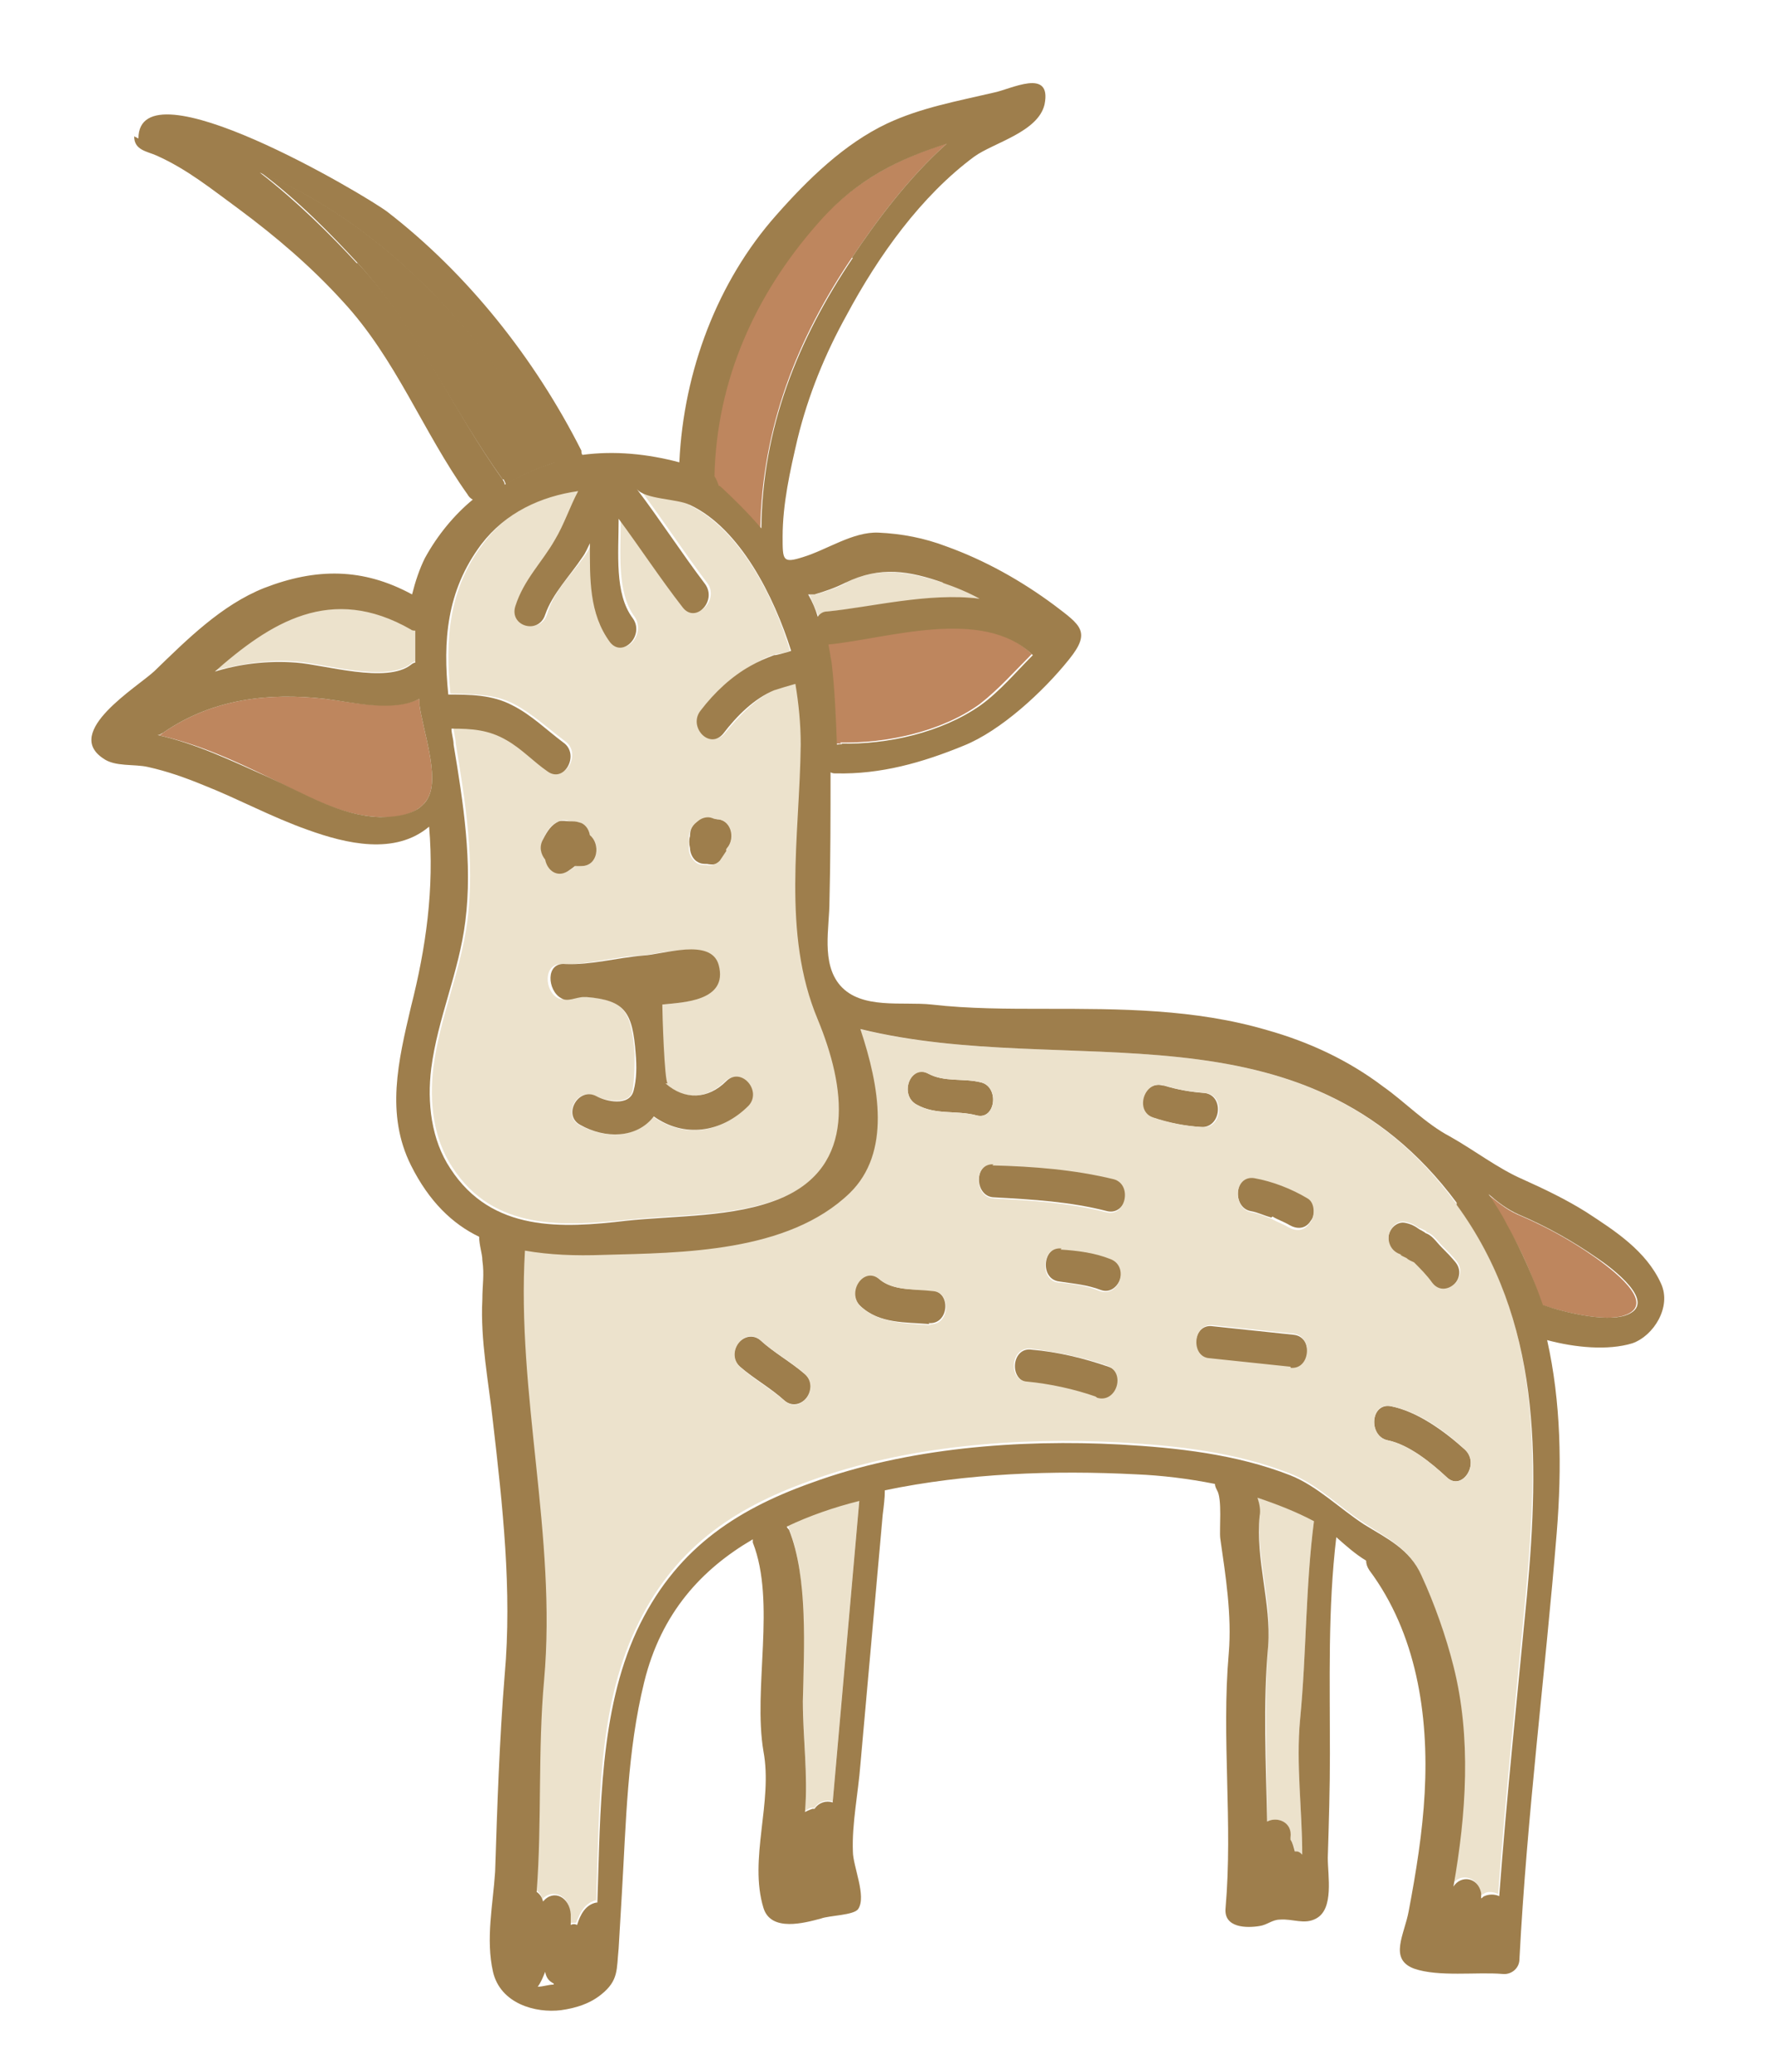
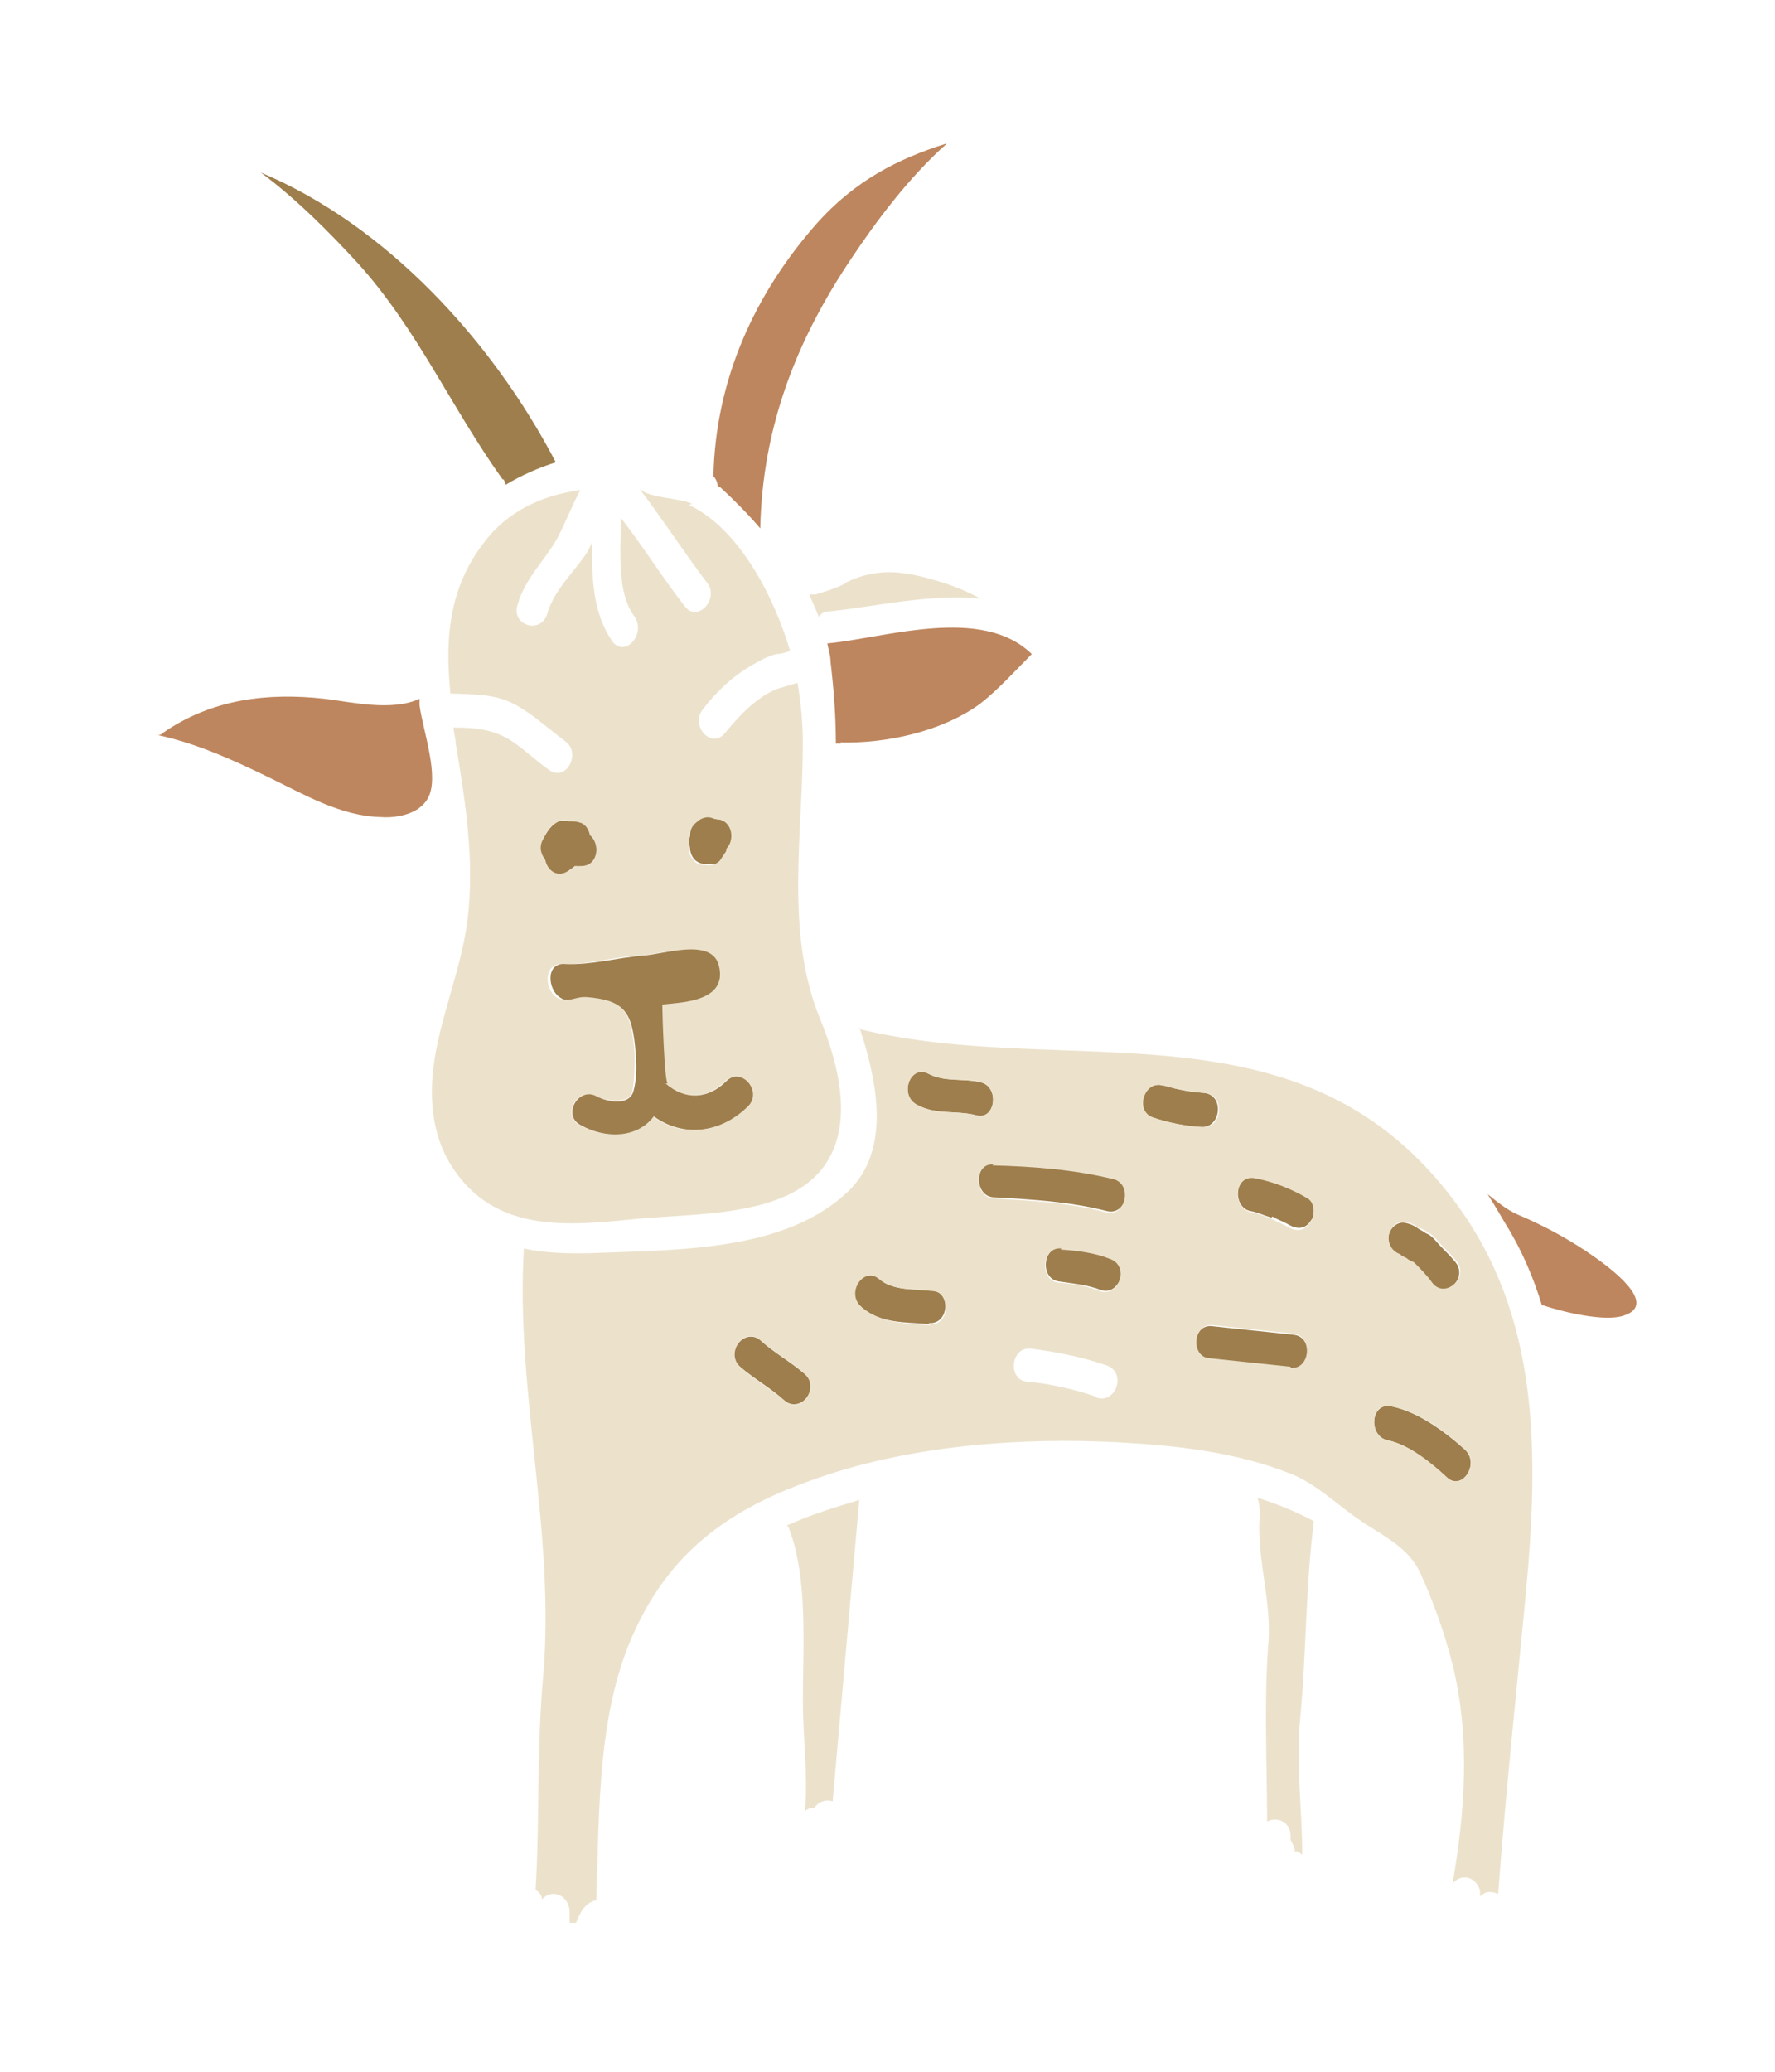
<svg xmlns="http://www.w3.org/2000/svg" id="_圖層_2" version="1.1" viewBox="0 0 166.7 194.5">
  <defs>
    <style>
      .st0 {
        fill: #9e7e4c;
      }

      .st1 {
        fill: #ece2cc;
      }

      .st2 {
        fill: #be865e;
      }
    </style>
  </defs>
  <path class="st2" d="M149.9,118.1c1.1.8,6,4.3,2.6,5.4-1.8.6-5.6-.3-7.7-1-.8-2.6-1.9-5.2-3.4-7.6-.6-1-1.1-1.9-1.7-2.8.9.7,1.7,1.4,2.8,1.9,2.6,1.1,5,2.4,7.4,4.1" />
  <path class="st0" d="M135.9,138.7c-1.5-1.4-3.6-3.1-5.6-3.5-1.8-.4-1.6-3.5.3-3.2,2.5.5,5,2.3,7,4.1,1.4,1.3-.3,3.9-1.7,2.6" />
  <path class="st0" d="M132.8,118.6c-.2-.1-.4-.2-.7-.4-.2-.1-.9-.5-.4-.3-.8-.2-1.4-.8-1.3-1.7,0-.8.8-1.6,1.6-1.4.5.1.9.3,1.3.6.2.1.9.5.4.3.8.2,1.1.8,1.7,1.4.4.4.9.9,1.3,1.4,1.2,1.5-1,3.6-2.3,2-.5-.7-1.2-1.2-1.7-1.9" />
  <path class="st0" d="M119.4,114.3c-.7-.2-1.3-.5-1.9-.6-1.8-.3-1.6-3.5.3-3.2,1.7.3,3.5,1,5,1.9.7.4.8,1.6.3,2.2-.5.8-1.3.8-2,.4-.5-.3-1.1-.5-1.6-.8" />
  <path class="st1" d="M123.4,142.8c-.8,6.1-.7,12.4-1.3,18.6-.4,4.2.2,8.5.2,12.7-.2-.1-.3-.3-.5-.3,0,0-.1,0-.2,0,0-.4-.2-.7-.4-1.1v-.2c.1-1.5-1.3-2-2.2-1.5,0-5.5-.3-10.9.1-16.5.4-4.1-1.1-8.1-.8-12.2,0-.5,0-1.1-.2-1.7,1.9.6,3.6,1.3,5.3,2.2t0,0" />
  <path class="st0" d="M121.2,128.4l-7.6-.8c-1.9-.2-1.6-3.4.3-3.1l7.6.8c1.9.2,1.6,3.4-.3,3.2" />
  <path class="st0" d="M109.3,101.9c1.3.4,2.5.6,3.8.7,1.9.2,1.6,3.3-.3,3.2-1.6-.1-3.1-.4-4.6-.9-1.8-.6-.8-3.5,1-3" />
  <path class="st0" d="M99.7,117.2c1.6.2,3.2.4,4.7.9,1.8.6.7,3.6-1,3-1.3-.5-2.6-.6-3.9-.8-1.9-.2-1.6-3.4.3-3.2" />
-   <path class="st0" d="M103,131.2c-2.1-.7-4.3-1.2-6.4-1.4-1.9-.2-1.6-3.4.3-3.1,2.4.2,4.9.8,7.2,1.6,1.8.6.7,3.6-1,3" />
  <path class="st0" d="M93.3,109.3c3.8.2,7.6.4,11.4,1.3,1.8.5,1.1,3.5-.7,3.1-3.5-.9-7-1.1-10.6-1.3-1.9,0-2-3.3,0-3.2" />
  <path class="st0" d="M86.1,103.7c-1.7-.9-.6-3.9,1.1-2.9,1.5.8,3.3.4,4.9.8,1.8.4,1.4,3.6-.4,3.1-1.9-.5-3.8,0-5.6-1" />
  <path class="st0" d="M87.3,124.3c-2.2-.2-4.7,0-6.5-1.7-1.4-1.3.2-3.9,1.7-2.6,1.3,1.2,3.4,1,5,1.1,1.9.2,1.6,3.3-.3,3.1" />
  <path class="st2" d="M79,69.8c-.2,0-.3,0-.5,0,0-2.6-.2-5.1-.5-7.7,0-.6-.2-1.1-.3-1.7h0c5.4-.5,14.5-3.6,19.2,1-1.6,1.6-3.1,3.3-4.9,4.7-3.6,2.6-8.8,3.7-13.1,3.6" />
  <path class="st1" d="M79.4,54.7c3.3-1.6,5.9-1,9.2,0,1.2.4,2.4.9,3.5,1.5-4.8-.5-10.2.8-14.3,1.2-.4,0-.7.2-.9.5-.3-.7-.6-1.4-.9-2.1.2,0,.4,0,.6,0,1-.3,2-.6,2.9-1.1" />
  <path class="st1" d="M75.6,170c.3-3.5-.2-6.8-.2-10.4,0-4.8.5-11.5-1.3-16.1,0-.1-.1-.2-.2-.3,2.2-1,4.5-1.7,6.8-2.4l-2.5,28.3c-.6-.2-1.3,0-1.7.6,0,0-.1,0-.2,0-.3,0-.5.2-.7.3h0" />
  <path class="st0" d="M69.5,128.3c-1.5-1.3.4-3.7,1.9-2.5,1.3,1.2,2.8,2,4.2,3.2,1.5,1.3-.4,3.7-1.9,2.5-1.3-1.2-2.8-2-4.2-3.2" />
  <path class="st2" d="M88.9,13.5c-3.6,3.2-6.7,7.4-8.9,10.7-5.2,7.7-8.4,15.9-8.6,25.4-1.2-1.4-2.5-2.7-3.8-3.9,0,0-.1,0-.2-.1,0-.3-.2-.7-.4-.9.2-9.1,3.9-17.1,9.6-23.6,3.7-4.2,7.8-6.2,12.2-7.6" />
  <path class="st0" d="M67.3,76.9c1.3,0,1.9,1.7,1,2.7,0,0,0,0,0,.1,0,0,0,0,0,.1-.2.3-.3.6-.6.9-.3.5-.8.5-1.3.4-.3,0-.6,0-.9-.2-.4-.2-.7-.8-.7-1.3-.1-.4-.1-.8,0-1.1,0-.6.2-1.1.7-1.4.4-.4,1-.6,1.5-.4.2,0,.3.1.4.1" />
  <path class="st1" d="M68.3,79.6h0c.8-1,.3-2.7-1-2.7,0,0-.2,0-.4-.1-.5-.2-1.1,0-1.5.4-.4.3-.7.9-.7,1.4,0,.4,0,.8,0,1.1,0,.5.3,1,.7,1.3.3.2.6.2.9.2.4.1.9,0,1.3-.4.2-.3.4-.6.6-.9,0,0,0,0,0-.1,0,0,0-.1,0-.1M64.7,47.4h0c4.7,2.2,8,8.6,9.5,13.7-.5.2-1,.3-1.3.3-.8.2-1.5.6-2.2,1-1.8,1-3.4,2.5-4.7,4.2-1.2,1.5.8,3.8,2.1,2.2,1.3-1.6,2.9-3.3,4.8-4.1.6-.2,1.3-.4,2-.6.3,1.8.5,3.6.5,5.7,0,8.5-1.7,17.7,1.6,25.8,2.6,6.3,3.7,13.8-3.5,16.8-4.3,1.8-9.9,1.6-14.5,2.1-6,.6-12.6,1.1-16.5-4.9-1.8-2.7-2.2-6.1-1.8-9.4.6-4.7,2.6-9.1,3.2-13.8.7-5.6-.2-11.2-1.1-16.6,0-.5-.2-1-.2-1.5,1.8,0,3.5.1,5.2,1.1,1.3.8,2.5,2,3.8,2.9,1.6,1.1,3-1.6,1.5-2.7-1.6-1.2-3.1-2.6-4.8-3.5-1.9-1-3.9-.9-6-1-.5-5-.2-9.8,3.1-14.1,2.2-3,5.5-4.5,9.1-5-.8,1.5-1.4,3.1-2.2,4.6-1.2,2.1-3,3.7-3.7,6.2-.6,1.9,2.2,2.8,2.8.8.6-2.1,2.3-3.7,3.5-5.4.3-.4.5-.8.7-1.3,0,3.3,0,6.5,1.9,9.3,1.2,1.6,3.2-.7,2.1-2.3-1.7-2.3-1.3-6-1.3-9.3,2.1,2.7,3.9,5.6,6,8.3,1.2,1.6,3.3-.7,2.1-2.2-2.2-2.9-4.2-6-6.4-8.9.8,1,3.8.9,5,1.5ZM55,93.6h0c3.6.2,4.3,1.3,4.6,5.3,0,1.2,0,2.3-.2,3.5-.3,1.4-2.6.9-3.5.5-1.7-.9-3.1,1.8-1.5,2.7,2.4,1.3,5.3,1.3,6.9-.8,2.8,2,6.3,1.7,8.9-1,1.4-1.4-.7-3.6-2.1-2.3-1.7,1.7-3.9,1.8-5.7.2-.2-.2-.4-6.7-.5-7.4,1.9-.1,6.2-.3,5.3-3.7-.7-2.5-5.2-1-7.1-.9-2.4.1-4.9.9-7.3.8-1.8-.1-1.7,2.5-.4,3.2.6.3,1.4-.2,2.1-.1,0,0,.2,0,.3,0ZM54.6,81.3c1.6,0,1.8-2.1.8-2.9-.1-.5-.5-1-1-1.2-.3,0-.6-.1-.9-.1-.3-.1-.7-.2-1,0-.8.3-1.2,1-1.5,1.7-.3.7-.2,1.4.2,1.9.2.9,1.2,1.6,2.1,1.1.3-.2.6-.3.8-.6.2,0,.3.1.5.1Z" />
  <path class="st0" d="M55.4,78.4c1,.8.8,2.9-.8,2.9s-.4,0-.5-.1c-.2.2-.5.4-.8.6-1,.6-1.9-.1-2.1-1.1-.4-.5-.6-1.2-.2-1.9.4-.8.8-1.4,1.5-1.7.3-.1.7,0,1,0,.3,0,.6,0,.9.1.5.1.9.6,1,1.2" />
  <path class="st1" d="M73.7,131.5h0c1.5,1.3,3.3-1.2,1.9-2.5-1.3-1.2-2.9-2-4.2-3.2-1.5-1.3-3.3,1.2-1.9,2.5,1.3,1.2,2.8,2,4.2,3.2M87.3,124.3h0c1.9.2,2.1-3,.3-3.1-1.6-.2-3.7,0-5-1.1-1.5-1.3-3.2,1.3-1.7,2.6,1.8,1.6,4.3,1.5,6.5,1.7ZM121.2,128.4h0c1.9.2,2.1-3,.3-3.2l-7.6-.8c-1.9-.2-2.1,3-.3,3.1l7.6.8ZM123.1,114.7h0c.4-.6.4-1.8-.3-2.2-1.5-.9-3.3-1.6-5-1.9-1.9-.3-2.1,2.8-.3,3.2.7.1,1.3.4,1.9.6.5.3,1.1.5,1.6.8.7.4,1.5.4,2-.4ZM135.9,138.7h0c1.4,1.3,3.1-1.2,1.7-2.6-1.9-1.8-4.4-3.6-7-4.1-1.9-.4-2.1,2.8-.3,3.2,2,.4,4.1,2.1,5.6,3.5ZM87.2,100.8h0c-1.7-.9-2.8,2-1.1,2.9,1.8,1,3.7.5,5.6,1,1.8.5,2.2-2.7.4-3.1-1.6-.4-3.4,0-4.9-.8ZM80.7,96.6h0c19.7,4.8,41.6-3.2,56,16.3,8,10.8,7.8,23.7,6.6,36.7-.9,9.4-1.9,18.8-2.6,28.2-.4-.2-1-.3-1.4,0-.1,0-.2.2-.3.2,0-.2,0-.3,0-.5-.4-1.5-2-1.6-2.6-.6,1.2-6.8,1.7-13.9,0-20.7-.7-2.8-1.8-5.9-3-8.5-1.1-2.4-3.3-3.4-5.4-4.8-2.3-1.5-4.3-3.6-6.9-4.6-5.1-2-10.6-2.6-16-2.9-9.4-.5-20,.3-29,3.6-7.3,2.6-12.9,6.4-16.4,13.9-3.6,7.6-3.4,16.8-3.7,25.5,0,0,0,0-.1,0-1,.3-1.4,1.1-1.8,2.1-.2,0-.4,0-.6,0,0-.3,0-.6,0-1,0-1.5-1.6-2.3-2.6-1.2,0-.4-.3-.7-.6-.9.4-6.6.1-13.3.7-19.9,1.2-13.5-2.6-26.8-1.8-40.3,2.3.5,4.7.5,7.4.4,7.4-.3,17.3-.2,23.1-5.8,3.9-3.8,2.8-10,1-15.4ZM93.3,109.3h0c-1.9-.1-1.8,3.1,0,3.2,3.6.2,7.1.4,10.6,1.3,1.8.5,2.5-2.6.7-3.1-3.7-.9-7.5-1.2-11.4-1.3ZM109.3,101.9h0c-1.8-.6-2.8,2.4-1,3,1.5.5,3,.8,4.6.9,1.9.2,2.2-3,.3-3.2-1.3-.1-2.6-.3-3.8-.7ZM103,131.2h0c1.8.6,2.8-2.3,1-3-2.3-.8-4.8-1.3-7.2-1.6-1.9-.2-2.2,3-.3,3.1,2.1.2,4.4.7,6.4,1.4ZM99.7,117.2h0c-1.9-.2-2.1,3-.3,3.2,1.3.1,2.7.3,3.9.8,1.8.6,2.8-2.3,1-3-1.5-.6-3.1-.8-4.7-.9ZM133.3,115.3c-.4-.3-.8-.5-1.3-.6-.8-.2-1.5.6-1.6,1.4,0,.9.5,1.5,1.3,1.7-.5-.1.2.2.4.3.2.2.5.3.7.4.6.6,1.2,1.2,1.7,1.9,1.2,1.6,3.5-.5,2.3-2-.4-.5-.8-.9-1.3-1.4-.6-.6-.9-1.2-1.7-1.4.5.1-.2-.2-.4-.3Z" />
  <path class="st0" d="M62.5,101.7c1.8,1.6,4,1.5,5.7-.2,1.4-1.4,3.4.9,2.1,2.3-2.6,2.6-6.1,3-8.9,1-1.6,2.1-4.6,2.1-6.9.8-1.7-.9-.2-3.6,1.5-2.7.9.5,3.1,1,3.5-.5.3-1.1.3-2.3.2-3.5-.3-3.9-1-5-4.6-5.3,0,0-.2,0-.3,0-.7,0-1.5.5-2.1.1-1.3-.7-1.5-3.4.4-3.2,2.4.1,4.9-.6,7.3-.8,1.9-.1,6.4-1.7,7.1.9.9,3.4-3.4,3.5-5.3,3.7,0,.8.2,7.2.5,7.4" />
  <path class="st0" d="M47.2,45c-4.8-6.7-8-14.1-13.6-20.3-2.4-2.6-5.6-5.9-9.1-8.5,11.7,4.9,21.7,15.7,27.7,27.2-1.6.5-3.2,1.2-4.7,2.1,0-.1-.1-.3-.2-.5" />
  <path class="st2" d="M15.3,68.8c4.6-3.2,9.9-3.8,15.2-3.2,2.5.3,6.3,1.2,8.9,0,0,.2,0,.4,0,.6.3,2.3,1.9,6.7.8,8.7-.2.4-.6.8-.9,1-1,.7-2.5.9-3.6.8-3.7-.1-7.1-2.1-10.4-3.7-3.5-1.7-6.8-3.2-10.5-4,.2,0,.3,0,.5-.2" />
-   <path class="st1" d="M20,63.1c5.4-4.7,11.1-8.4,18.6-4.1.1,0,.3.1.4.1,0,1,0,2,0,3-.1,0-.3.1-.4.2-2.3,1.8-8.1,0-10.8-.2-2.6-.2-5.2.2-7.8.9" />
-   <path class="st0" d="M13,13h0c0-7.3,21.3,5.3,23.4,6.9,7.5,5.8,13.8,13.7,18.2,22.4,0,.1,0,.3.1.4,3-.4,6.1-.1,9.1.7.4-8.6,3.6-17,9.1-23.2,3-3.4,6.4-6.7,10.4-8.6,3.2-1.5,6.6-2.1,10-2.9,1.6-.3,5.5-2.4,4.8,1.1-.6,2.6-4.8,3.6-6.6,4.9-5,3.7-9,9.3-12,14.9-2,3.6-3.6,7.5-4.6,11.6-.7,3-1.4,6.1-1.4,9.2,0,2.2,0,2.5,1.9,1.9,2.3-.7,4.7-2.4,7.1-2.3,2.2.1,4.3.5,6.4,1.3,3.6,1.3,7,3.2,10.1,5.5,2.5,1.9,3.5,2.5,1.4,5.1-2.4,3-6.4,6.7-9.9,8.1-3.9,1.6-7.8,2.7-12,2.6-.2,0-.3,0-.5-.1,0,4,0,8.1-.1,12.1,0,2.5-.8,5.8,1,7.9,2,2.3,5.9,1.5,8.6,1.8,3.5.4,7.1.4,10.7.4,7,0,14,0,20.8,2,3.9,1.1,7.6,2.8,10.9,5.3,2,1.4,4,3.5,6.3,4.7,2.3,1.3,4.5,3,6.8,4,2,.9,4.1,1.9,6,3.1,2.6,1.7,5.6,3.6,7,6.7,1,2.2-.7,4.9-2.7,5.6-2.3.7-5.4.4-8-.3,1.3,5.8,1.4,11.9.9,18.1-1.1,13.4-2.8,26.6-3.5,40,0,.9-.8,1.5-1.6,1.4-2.4-.2-6,.3-8.3-.5-2.4-.9-.9-3.2-.5-5.4.7-3.7,1.3-7.4,1.5-11.1.4-7.4-.8-15-5.2-20.9-.2-.3-.3-.6-.3-.9-1-.6-1.9-1.4-2.8-2.2-.8,6.7-.6,13.5-.6,20.3,0,3.3-.1,6.6-.2,9.8,0,1.7.6,4.8-1.1,5.7-1.1.6-2.2,0-3.4.1-.7,0-1.2.5-1.9.6-1.2.2-3.4.2-3.2-1.7.7-8-.4-15.9.3-23.9.3-3.6-.3-7.3-.8-10.8-.1-.8.2-3.7-.3-4.5-.1-.2-.2-.4-.2-.6-2.5-.5-5-.8-7.4-.9-7.8-.4-15.9-.1-23.6,1.5,0,.7-.1,1.5-.2,2.3-.7,7.8-1.4,15.6-2.1,23.5-.2,2.6-.8,5.5-.7,8.1,0,1.4,1.3,4.2.5,5.4-.4.6-2.7.6-3.5.9-1.5.4-4.7,1.3-5.4-1-1.4-4.6.9-9.9,0-14.7-1-5.9,1.2-14-1-19.6,0-.1,0-.2,0-.3-4.8,2.8-8.6,6.9-10.2,13.4-1.6,6.5-1.7,13.2-2.1,19.9-.1,1.7-.2,3.4-.3,5.1-.2,2,0,3-1.6,4.3-1.1.9-2.4,1.3-3.8,1.5-2.4.3-5.7-.6-6.4-3.6-.7-3.1,0-6.3.2-9.4.2-6.2.4-12.3.9-18.5.7-7.9-.2-15.9-1.1-23.7-.4-3.7-1.2-7.7-1-11.5,0-1.4.2-2.3,0-3.7,0-.6-.3-1.4-.3-2.2-2.5-1.2-4.7-3.3-6.4-6.7-2.4-4.8-1.2-9.8,0-14.9,1.4-5.5,2.2-11.1,1.7-16.9-3.2,2.7-7.8,1.6-11.4.3-3.4-1.2-6.5-2.9-9.8-4.2-1.7-.7-3.4-1.3-5.2-1.7-1.3-.3-3.1,0-4.2-.8-3.8-2.5,3.2-6.7,4.8-8.2,3.1-3,6.3-6.2,10.3-7.8,4.9-1.9,9.3-1.9,13.9.6.3-1.2.7-2.4,1.2-3.4,1.2-2.2,2.8-4.1,4.5-5.5-.2-.1-.4-.3-.5-.5-4.2-5.9-6.7-12.7-11.7-18.1-3-3.3-6.3-6.1-9.8-8.7-2.6-1.9-4.8-3.7-7.7-5-.9-.4-2.1-.5-2.1-1.8M20,63.1h0c2.5-.8,5.2-1.1,7.8-.9,2.7.2,8.5,2,10.8.2.1-.1.3-.2.4-.2,0-1,0-2,0-3-.1,0-.3,0-.4-.1-7.5-4.3-13.2-.7-18.6,4.1ZM30.5,65.6h0c-5.3-.6-10.6,0-15.2,3.2-.2.1-.3.2-.5.2,3.6.8,6.9,2.4,10.5,4,3.3,1.5,6.7,3.6,10.4,3.7,1.1,0,2.5-.1,3.6-.8.4-.3.7-.6.9-1,1.1-2-.5-6.4-.8-8.7,0-.2,0-.4,0-.6-2.5,1.3-6.4.3-8.9,0ZM136.8,112.9h0c-14.5-19.5-36.4-11.5-56-16.3,1.8,5.4,2.9,11.6-1,15.4-5.8,5.6-15.8,5.6-23.1,5.8-2.7.1-5.1,0-7.4-.4-.8,13.5,3,26.8,1.8,40.3-.6,6.6-.2,13.3-.7,19.9.3.2.5.5.6.9,1-1.2,2.5-.4,2.6,1.2,0,.3,0,.6,0,1,.2-.1.4-.1.6,0,.3-1,.8-1.9,1.8-2.1,0,0,0,0,.1,0,.3-8.7.2-17.9,3.7-25.5,3.5-7.5,9.1-11.3,16.4-13.9,9-3.3,19.5-4.1,29-3.6,5.3.3,10.9.9,16,2.9,2.5,1,4.6,3.1,6.9,4.6,2.1,1.3,4.3,2.3,5.4,4.8,1.2,2.6,2.3,5.7,3,8.5,1.7,6.7,1.2,13.9,0,20.7.7-1.1,2.3-.9,2.6.6,0,.2,0,.3,0,.5.1,0,.2-.2.3-.2.4-.2,1-.2,1.4,0,.7-9.4,1.7-18.8,2.6-28.2,1.2-13,1.3-25.9-6.6-36.7ZM80,24.2h0c2.2-3.3,5.3-7.5,8.9-10.7-4.4,1.4-8.5,3.3-12.2,7.6-5.7,6.5-9.4,14.5-9.6,23.6.2.3.3.6.4.9,0,0,.1,0,.2.1,1.3,1.2,2.6,2.5,3.8,3.9.1-9.4,3.4-17.7,8.6-25.4ZM88.6,54.7h0c-3.2-1.1-5.9-1.6-9.2,0-1,.5-1.9.8-2.9,1.1-.2,0-.4,0-.6,0,.4.7.7,1.4.9,2.1.2-.3.5-.5.9-.5,4.1-.4,9.5-1.8,14.3-1.2-1.1-.6-2.3-1.1-3.5-1.5ZM79,69.8h0c4.3.1,9.4-1,13.1-3.6,1.8-1.3,3.3-3.1,4.9-4.7-4.7-4.6-13.8-1.5-19.2-1h0c.1.5.2,1.1.3,1.7.3,2.5.4,5.1.5,7.7.2,0,.3-.1.5,0ZM33.6,24.7h0c5.7,6.1,8.8,13.6,13.6,20.3.1.2.2.3.2.5,1.5-.9,3.1-1.6,4.7-2.1-6-11.5-15.9-22.3-27.7-27.2,3.5,2.7,6.7,5.9,9.1,8.5ZM123.4,142.8h0s0,0,0,0c-1.7-.9-3.5-1.6-5.3-2.2.2.6.3,1.2.2,1.7-.4,4.1,1.1,8.2.8,12.2-.5,5.5-.2,11-.1,16.5.9-.5,2.4,0,2.2,1.5v.2c.2.3.3.7.4,1.1,0,0,.1,0,.2,0,.2,0,.4.2.5.3,0-4.2-.6-8.5-.2-12.7.6-6.2.5-12.4,1.3-18.6ZM141.5,114.9h0c1.4,2.5,2.5,5,3.4,7.6,2,.7,5.8,1.6,7.7,1,3.4-1.1-1.4-4.6-2.6-5.4-2.3-1.6-4.8-3-7.4-4.1-1.1-.5-2-1.2-2.8-1.9.6.9,1.2,1.8,1.7,2.8ZM74.3,61.1h0c-1.6-5.1-4.8-11.5-9.5-13.7-1.2-.6-4.2-.5-5-1.5,2.2,2.9,4.2,6,6.4,8.9,1.2,1.6-.9,3.8-2.1,2.2-2.1-2.7-4-5.6-6-8.3,0,3.3-.4,7,1.3,9.3,1.2,1.6-.9,3.8-2.1,2.3-2-2.7-1.9-6-1.9-9.3-.2.4-.4.9-.7,1.3-1.2,1.8-2.8,3.4-3.5,5.4-.6,1.9-3.4,1.1-2.8-.8.8-2.5,2.5-4.1,3.7-6.2.9-1.5,1.4-3.1,2.2-4.6-3.5.5-6.8,2-9.1,5-3.3,4.4-3.6,9.1-3.1,14.1,2,0,4.1,0,6,1,1.8.9,3.2,2.3,4.8,3.5,1.6,1.1.1,3.9-1.5,2.7-1.3-.9-2.4-2.1-3.8-2.9-1.7-1-3.3-1.1-5.2-1.1,0,.5.2,1,.2,1.5.9,5.4,1.8,11.1,1.1,16.6-.6,4.8-2.6,9.1-3.2,13.8-.4,3.2,0,6.7,1.8,9.4,3.9,6,10.5,5.6,16.5,4.9,4.6-.5,10.2-.3,14.5-2.1,7.2-3,6.1-10.5,3.5-16.8-3.4-8.1-1.7-17.2-1.6-25.8,0-2-.2-3.9-.5-5.7-.7.2-1.4.4-2,.6-1.9.8-3.5,2.4-4.8,4.1-1.3,1.5-3.3-.7-2.1-2.2,1.3-1.7,2.9-3.2,4.7-4.2.7-.4,1.4-.7,2.2-1,.3,0,.9-.2,1.3-.3ZM75.4,159.7h0c0,3.5.5,6.9.2,10.4h0c.2-.1.4-.2.7-.3,0,0,.1,0,.2,0,.4-.6,1.1-.8,1.7-.6l2.5-28.3c-2.4.6-4.7,1.4-6.8,2.4,0,.1.1.2.2.3,1.8,4.5,1.4,11.2,1.3,16.1ZM52,186.2c-.4-.2-.7-.5-.8-1.1,0,0,0,0,0,0-.2.5-.4,1-.7,1.4.5,0,1-.2,1.5-.2Z" />
</svg>